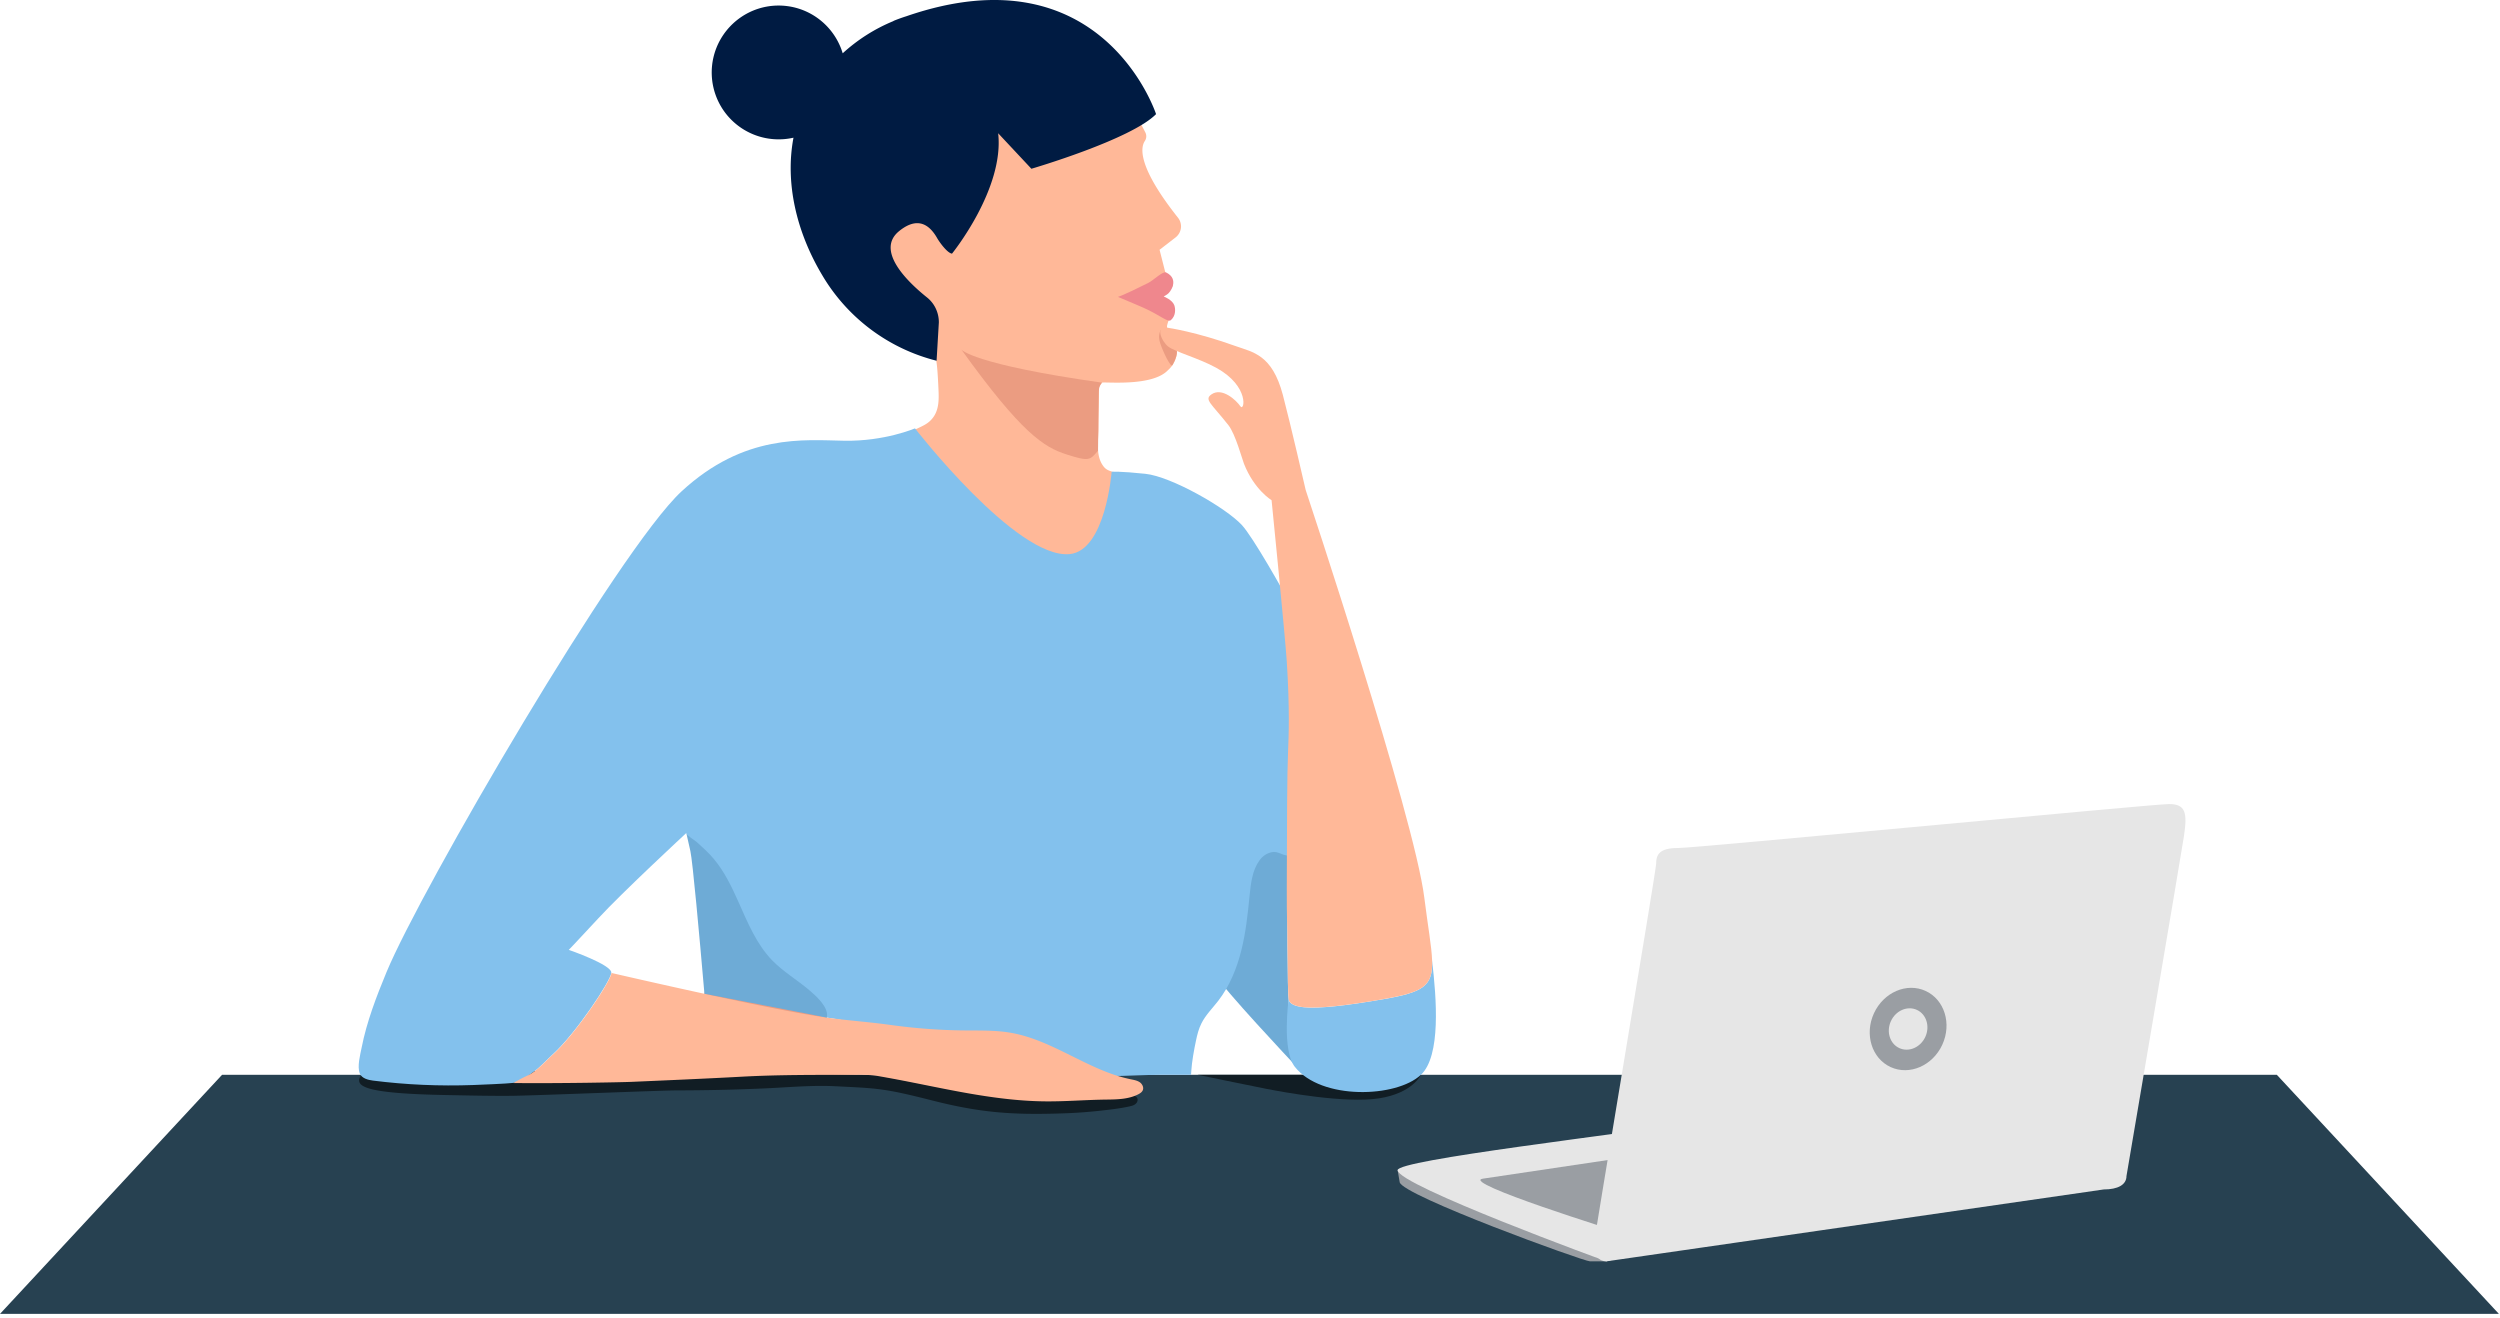
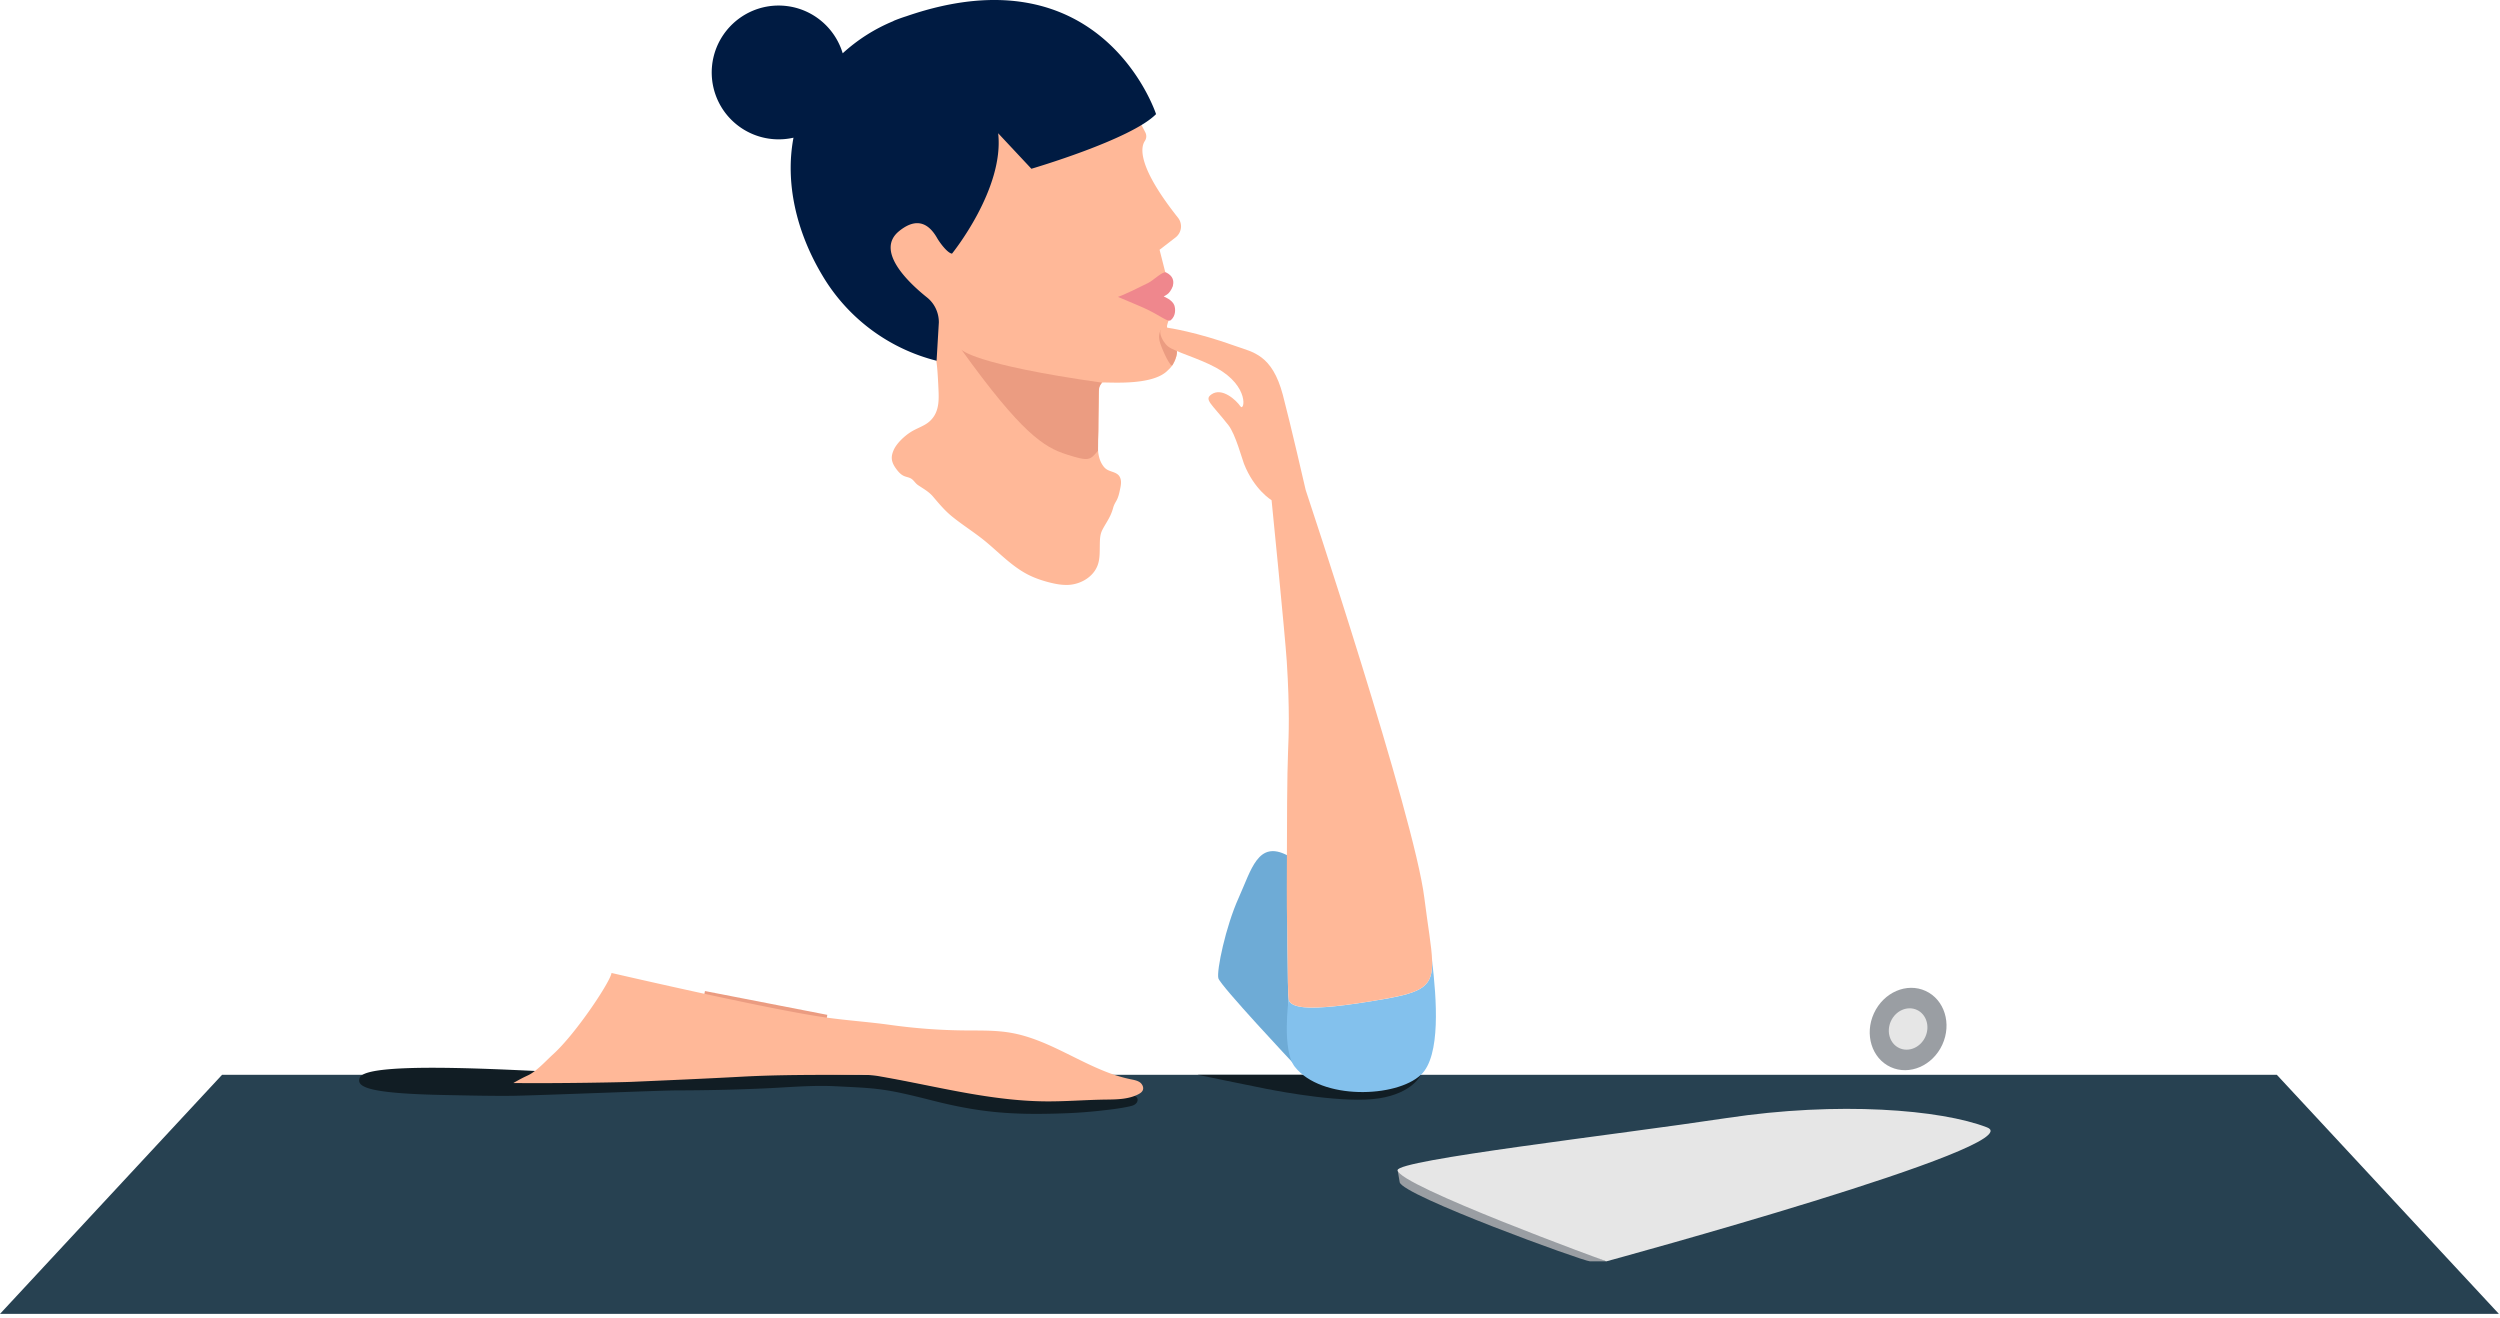
<svg xmlns="http://www.w3.org/2000/svg" width="444" height="234" fill="none">
  <path fill="#274151" d="M443.803 233.347H0l39.436-42.46h364.931l39.436 42.46Z" />
  <path fill="#FFB898" d="M195.188 68.838c.01-.306.326-.631.523-.868.207-.236 8.908.799 11.726-2.236a4.61 4.61 0 0 0 1.429-2.257c.246-.887.128-1.833-.286-2.66l-1.242-2.504c-.069-.147-.098-.305-.069-.473.03-.157.247-.965.365-1.074l-.286-.384c.187-.167.315-.581.404-.808.099-.227-.108-.956-.118-1.202 0-.246-.069-.207-.187-.424-.187-.493-.099.414-.444.493-3.892.867-5.656-.68-6.612-2.277 6.129 2.474 4.494-.896 6.504-.867 1.793.03 1.577-.965 1.015-1.96-.384-.68-.946-.947-.946-.947l-1.025-4.03 2.848-2.197c.256-.197.473-.453.64-.74.158-.285.266-.6.306-.926.039-.325.01-.65-.079-.965a2.42 2.42 0 0 0-.443-.867c-7.174-9.046-6.662-12.436-5.903-13.599.148-.217.237-.463.266-.72.02-.255-.02-.521-.128-.758C198.016 12.64 188.3 6.797 188.3 6.797s-32.153 8.169-32.035 8.356c.118.187-2.788 32.37-2.788 32.37s12.248 16.003 12.593 15.983c.355-.02.542 4.415.562 4.71.098 2.385.413 4.908-1.587 6.662-.916.798-2.168 1.143-3.281 1.843-1.114.7-2.533 2-3.065 3.251-.197.464-.345.956-.315 1.459.039.729.433 1.39.877 1.97.364.474.778.927 1.33 1.154.503.206 1.015.236 1.439.6.374.316.581.71 1.034 1.016.907.61 1.902 1.152 2.622 2 1.084 1.271 2.079 2.483 3.399 3.557 2.02 1.636 4.237 2.986 6.228 4.671 2.316 1.951 4.454 4.178 7.134 5.587 1.262.66 2.611 1.124 3.991 1.468 1.084.276 2.188.473 3.301.424 2.237-.108 4.494-1.448 5.233-3.567.374-1.074.335-2.217.354-3.33.02-.976-.009-1.932.424-2.809.424-.857.986-1.646 1.399-2.513a8.66 8.66 0 0 0 .552-1.488c.128-.463.325-.808.562-1.222.364-.64.522-1.38.67-2.108.089-.404.167-.818.158-1.232-.01-.414-.119-.838-.385-1.153-.522-.62-1.468-.66-2.158-1.094-.355-.227-.591-.542-.808-.887-1.182-1.921-.621-4.532-.65-6.661 0-2.375.108-4.582.098-6.957v-.02Z" />
  <path fill="#EF878D" d="M203.997 50.213c-4.839 2.424-5.459 2.512-5.459 2.512s3.212 1.34 4.483 1.902c3.173 1.42 4.385 2.71 4.947 2.208.906-.809.798-2.06.581-2.641-.354-.956-1.862-1.538-1.862-1.538s-.069 0 .562-.344c.63-.345 2.276-2.75-.148-3.922-.582-.276-2.277 1.409-3.114 1.823h.01Z" />
  <path fill="#001B42" d="M205.318 20.266c-4.464 4.533-22.142 9.706-22.142 9.706l-5.902-6.307c1.113 9.904-8.199 21.383-8.199 21.383-.827-.108-2.158-1.95-2.581-2.66-1.124-2.01-3.193-4.296-6.829-1.33-4.04 3.31 1.015 8.602 4.956 11.755a5.537 5.537 0 0 1 1.567 1.971c.365.769.552 1.606.552 2.464l-.404 6.819a32.909 32.909 0 0 1-20.28-15.146c-4.789-8.001-6.602-16.722-5.133-24.467a11.912 11.912 0 0 1-6.79-.454 11.908 11.908 0 0 1-5.429-4.099 11.885 11.885 0 0 1-2.286-6.405 11.853 11.853 0 0 1 1.606-6.612c1.172-2 2.897-3.616 4.966-4.651a11.842 11.842 0 0 1 6.701-1.163 11.816 11.816 0 0 1 6.237 2.71 11.907 11.907 0 0 1 3.735 5.686 30.58 30.58 0 0 1 8.947-5.696l.148-.089a29.667 29.667 0 0 1 2.217-.798c34.814-12.012 44.343 17.393 44.343 17.393v-.01Z" />
-   <path fill="#EB9C81" d="M189.424 80.708c-4.05-1.29-8.011-3.784-18.693-18.634 0 0 1.902 2.621 24.97 5.883-.621.828-.542 1.261-.591 2.365l-.099 9.716c-1.458 1.705-1.547 1.96-5.597.67h.01Z" />
+   <path fill="#EB9C81" d="M189.424 80.708c-4.05-1.29-8.011-3.784-18.693-18.634 0 0 1.902 2.621 24.97 5.883-.621.828-.542 1.261-.591 2.365l-.099 9.716c-1.458 1.705-1.547 1.96-5.597.67h.01" />
  <path fill="#6EABD6" d="M229.814 188.976s-13.077-13.914-13.431-15.234c-.355-1.311 1.31-9.224 3.596-14.269 2.277-5.035 3.43-10.307 8.662-7.558h.01c-.01 5.784-.01 11.411 0 15.914.039 5.321.098 9.076.207 9.628 0 0-.247 9.597.956 11.519Z" />
  <path stroke="#EB9C81" stroke-miterlimit="10" stroke-width=".985" d="m125.107 176.492 21.728 4.228c-4.838-.661-13.727-2.494-21.728-4.228Z" />
  <path fill="#111D24" d="M252.351 190.887s-1.419 3.242-7.42 4.178c-6.001.936-16.88-1.074-20.073-1.695-3.192-.621-12.13-2.483-12.13-2.483h39.623Z" />
  <path fill="#83C1ED" d="M252.351 190.887c-4.336 4.08-17.688 4.543-22.398-1.429-2.326-2.956-1.094-11.992-1.094-11.992.138.788 1.045 1.261 2.749 1.429 2.661.246 7.292-.256 14.032-1.429 7.145-1.232 8.869-2.335 8.692-6.888.009.01.009.04.009.059.789 6.681 1.597 16.89-1.99 20.26v-.01Z" />
  <path fill="#111D24" d="M201.21 196.328c-.188.069-.395.118-.592.167-1.852.404-3.715.602-5.597.808a84.42 84.42 0 0 1-6.316.434c-8.751.296-14.495-.089-23.118-2.286-8.622-2.197-9.716-2.158-17.195-2.533-4.306-.216-8.602.217-12.899.395-5.153.226-10.317.335-15.48.345-2.572 0-24.034.877-28.862.955-3.499.05-8.228-.059-11.727-.128-14.406-.256-16.2-1.498-15.52-3.114 1.34-3.163 30.774-1.074 37.741-.867 6.967.207 50.029-.128 54.552.591 4.523.72 10.307 2.178 18.426 3.055 3.607.394 7.253.552 10.879.729 4.947.247 10.002.326 14.939-.276.286-.039.591-.068.877-.019.286.049.571.226.68.493.138.344-.04.758-.335.995a1.644 1.644 0 0 1-.444.246l-.009.01Z" />
-   <path fill="#83C1ED" d="M230.622 123.426c-.177 4.277-1.951 16.013-1.99 28.488-.966 0-1.685-.808-2.799-.561-.906.206-1.616.709-2.148 1.448-1.291 1.774-1.537 4.109-1.754 6.218-.325 3.291-.67 6.582-1.478 9.785-.798 3.202-2.079 6.336-4.099 8.947-1.025 1.321-2.237 2.513-2.986 4.011-.483.956-.749 2.01-.966 3.064-.335 1.577-.729 3.735-.827 5.351-.02.345-.05.71-.05.71h-5.508c-2.542 0-6.346.226-8.898.226 0 0-5.765.976-11.51-2.138-5.754-3.124-12.672-4.198-19.52-3.813-6.829.394-9.086-3.036-19.275-4.445 0 0-6.681-.571-12.445-10.652-5.745-10.061-12.505-22.102-12.505-22.102s-11.391 10.553-15.579 15.106c-4.208 4.552-5.272 5.627-5.272 5.627s7.667 2.64 7.558 4.079c-.128 1.439-6.247 10.682-10.317 14.397-1.153 1.054-2.296 2.365-3.587 3.261-1.911 1.331-1.261 1.616-3.528 1.892-1.133.138-5.98.335-7.114.375-5.942.217-11.904-.04-17.796-.789-.838-.108-1.971-.384-2.326-1.251-.512-1.232.079-3.37.316-4.582.906-4.622 2.63-9.095 4.424-13.431 6.12-14.751 41.239-75.067 52.393-85.375 11.165-10.317 21.758-9.125 28.932-8.997 7.164.119 12.534-2.197 12.534-2.197s18.023 23.255 27.473 22.33c6.385-.632 7.449-14.624 7.449-14.624s1.439-.118 5.992.364c4.562.474 14.268 5.992 17.145 9.106 1.942 2.099 7.253 11.45 9.618 15.933.167 6.356.542 11.392.434 14.21l.009.029Z" />
  <path fill="#FFB898" d="M198.302 191.017a24.85 24.85 0 0 0 2.552.67c.542.108 1.104.207 1.557.512.454.306.759.917.552 1.419-.138.335-.463.552-.788.72-1.695.877-3.686.926-5.597.946-3.774.039-7.529.374-11.273.315-3.952-.059-7.893-.522-11.795-1.163-3.922-.64-7.815-1.468-11.707-2.237a245.35 245.35 0 0 0-5.853-1.093c-1.685-.286-3.153-.207-4.848-.207-6.494 0-12.948-.03-19.432.325-6.514.355-13.037.63-19.551.916-1.576.069-12.573.296-20.95.207 2.681-1.557 2.504-1.163 3.706-2.049 1.202-.887 2.296-2.089 3.41-3.104 4.079-3.725 10.188-12.958 10.317-14.397 0 0 7.725 1.793 16.525 3.705 8.001 1.734 16.88 3.567 21.728 4.227 3.744.523 7.489.769 11.223 1.291 4.385.611 8.81.946 13.234.986 2.749.029 5.528-.06 8.238.423 6.661 1.163 12.357 5.548 18.772 7.598l-.02-.01Z" />
-   <path fill="#6EABD6" d="m146.835 180.717-21.728-4.227c-.917-10.613-2.089-23.492-2.493-25.325-.552-2.394-.68-2.995-.71-3.143v-.049c.099.463 1.508 1.271 1.853 1.586 1.044.946 2.119 1.902 3.025 2.996 1.882 2.246 3.163 4.927 4.346 7.577 1.645 3.686 3.212 7.539 6.02 10.436 1.971 2.02 4.425 3.459 6.563 5.272 1.133.965 3.597 3.084 3.114 4.887l.01-.01Z" />
  <path fill="#EB9C81" d="M206.234 58.488s-.719.877-.187 2.464c.532 1.586 1.892 4.414 2.178 3.892 1.399-2.582.601-2.858.355-4.04-.247-1.183-2.346-2.306-2.346-2.306v-.01Z" />
  <path fill="#FFB898" d="M245.639 177.456c-6.74 1.172-11.361 1.665-14.032 1.429-1.704-.168-2.611-.641-2.749-1.429-.098-.562-.167-4.306-.207-9.628-.01-4.493-.138-4.316-.118-10.1.03-12.475.049-19.994.227-24.27.118-2.818.315-7.43-.227-15.954-.305-4.739-2.7-28.665-2.7-28.665s-3.075-1.833-4.907-6.484c-.296-.749-1.518-5.262-2.74-6.819-3.064-3.902-4.385-4.552-3.025-5.498 1.882-1.301 4.395 1.044 5.124 2.109.71 1.083 1.744-3.518-4.286-6.83-3.094-1.704-7.322-2.827-8.534-3.773-1.212-.946-2.434-3.863 0-3.321 0 0 4.907.69 12.012 3.252 3.045 1.093 6.454 1.478 8.356 8.661 1.4 5.312 4.05 16.87 4.05 16.87s19.284 57.961 21.078 72.456c.64 5.105 1.291 8.613 1.379 11.096.178 4.562-1.537 5.656-8.691 6.888l-.01.01Z" />
  <path fill="#9A9EA3" d="M248.222 207.828s.216 1.252.364 2.129c.394 2.345 32.676 14.061 33.809 14.061 1.813.01 2.897 0 2.897 0l-37.07-16.19Z" />
  <path fill="#E6E6E6" d="M285.282 224.017s-36.962-13.48-37.07-16.19c-.069-1.833 38.568-6.257 58.443-9.263 19.876-3.005 38.076-1.507 46.255 1.666 8.179 3.173-67.628 23.787-67.628 23.787Z" />
-   <path fill="#9A9EA3" d="m263.328 209.334 30.813-4.592-.335 10.771-6.267 3.281s-28.34-8.79-24.201-9.46h-.01Z" />
-   <path fill="#E6E6E6" d="M387.881 148.427c-.502 3.331-10.218 60.435-10.218 60.435 0 1.547-1.518 2.384-4.041 2.384l-88.34 12.771c-1.281 0-2.02-1.025-2.286-2.473-.079-.404 11.134-66.918 11.134-68.131 0-1.685.631-2.808 3.912-2.808 3.282 0 84.291-7.804 87.188-7.804 2.897 0 3.272 1.488 2.651 5.617v.009Z" />
  <path fill="#9A9EA3" d="M344.952 185.543c1.717-3.733.391-8.009-2.961-9.551-3.352-1.541-7.462.235-9.179 3.968-1.716 3.733-.391 8.009 2.961 9.551 3.353 1.541 7.462-.235 9.179-3.968Z" />
  <path fill="#E6E6E6" d="M341.935 184.153c.862-1.873.193-4.021-1.493-4.796-1.686-.776-3.751.114-4.613 1.988-.862 1.874-.194 4.022 1.492 4.797 1.686.776 3.752-.115 4.614-1.989Z" />
</svg>